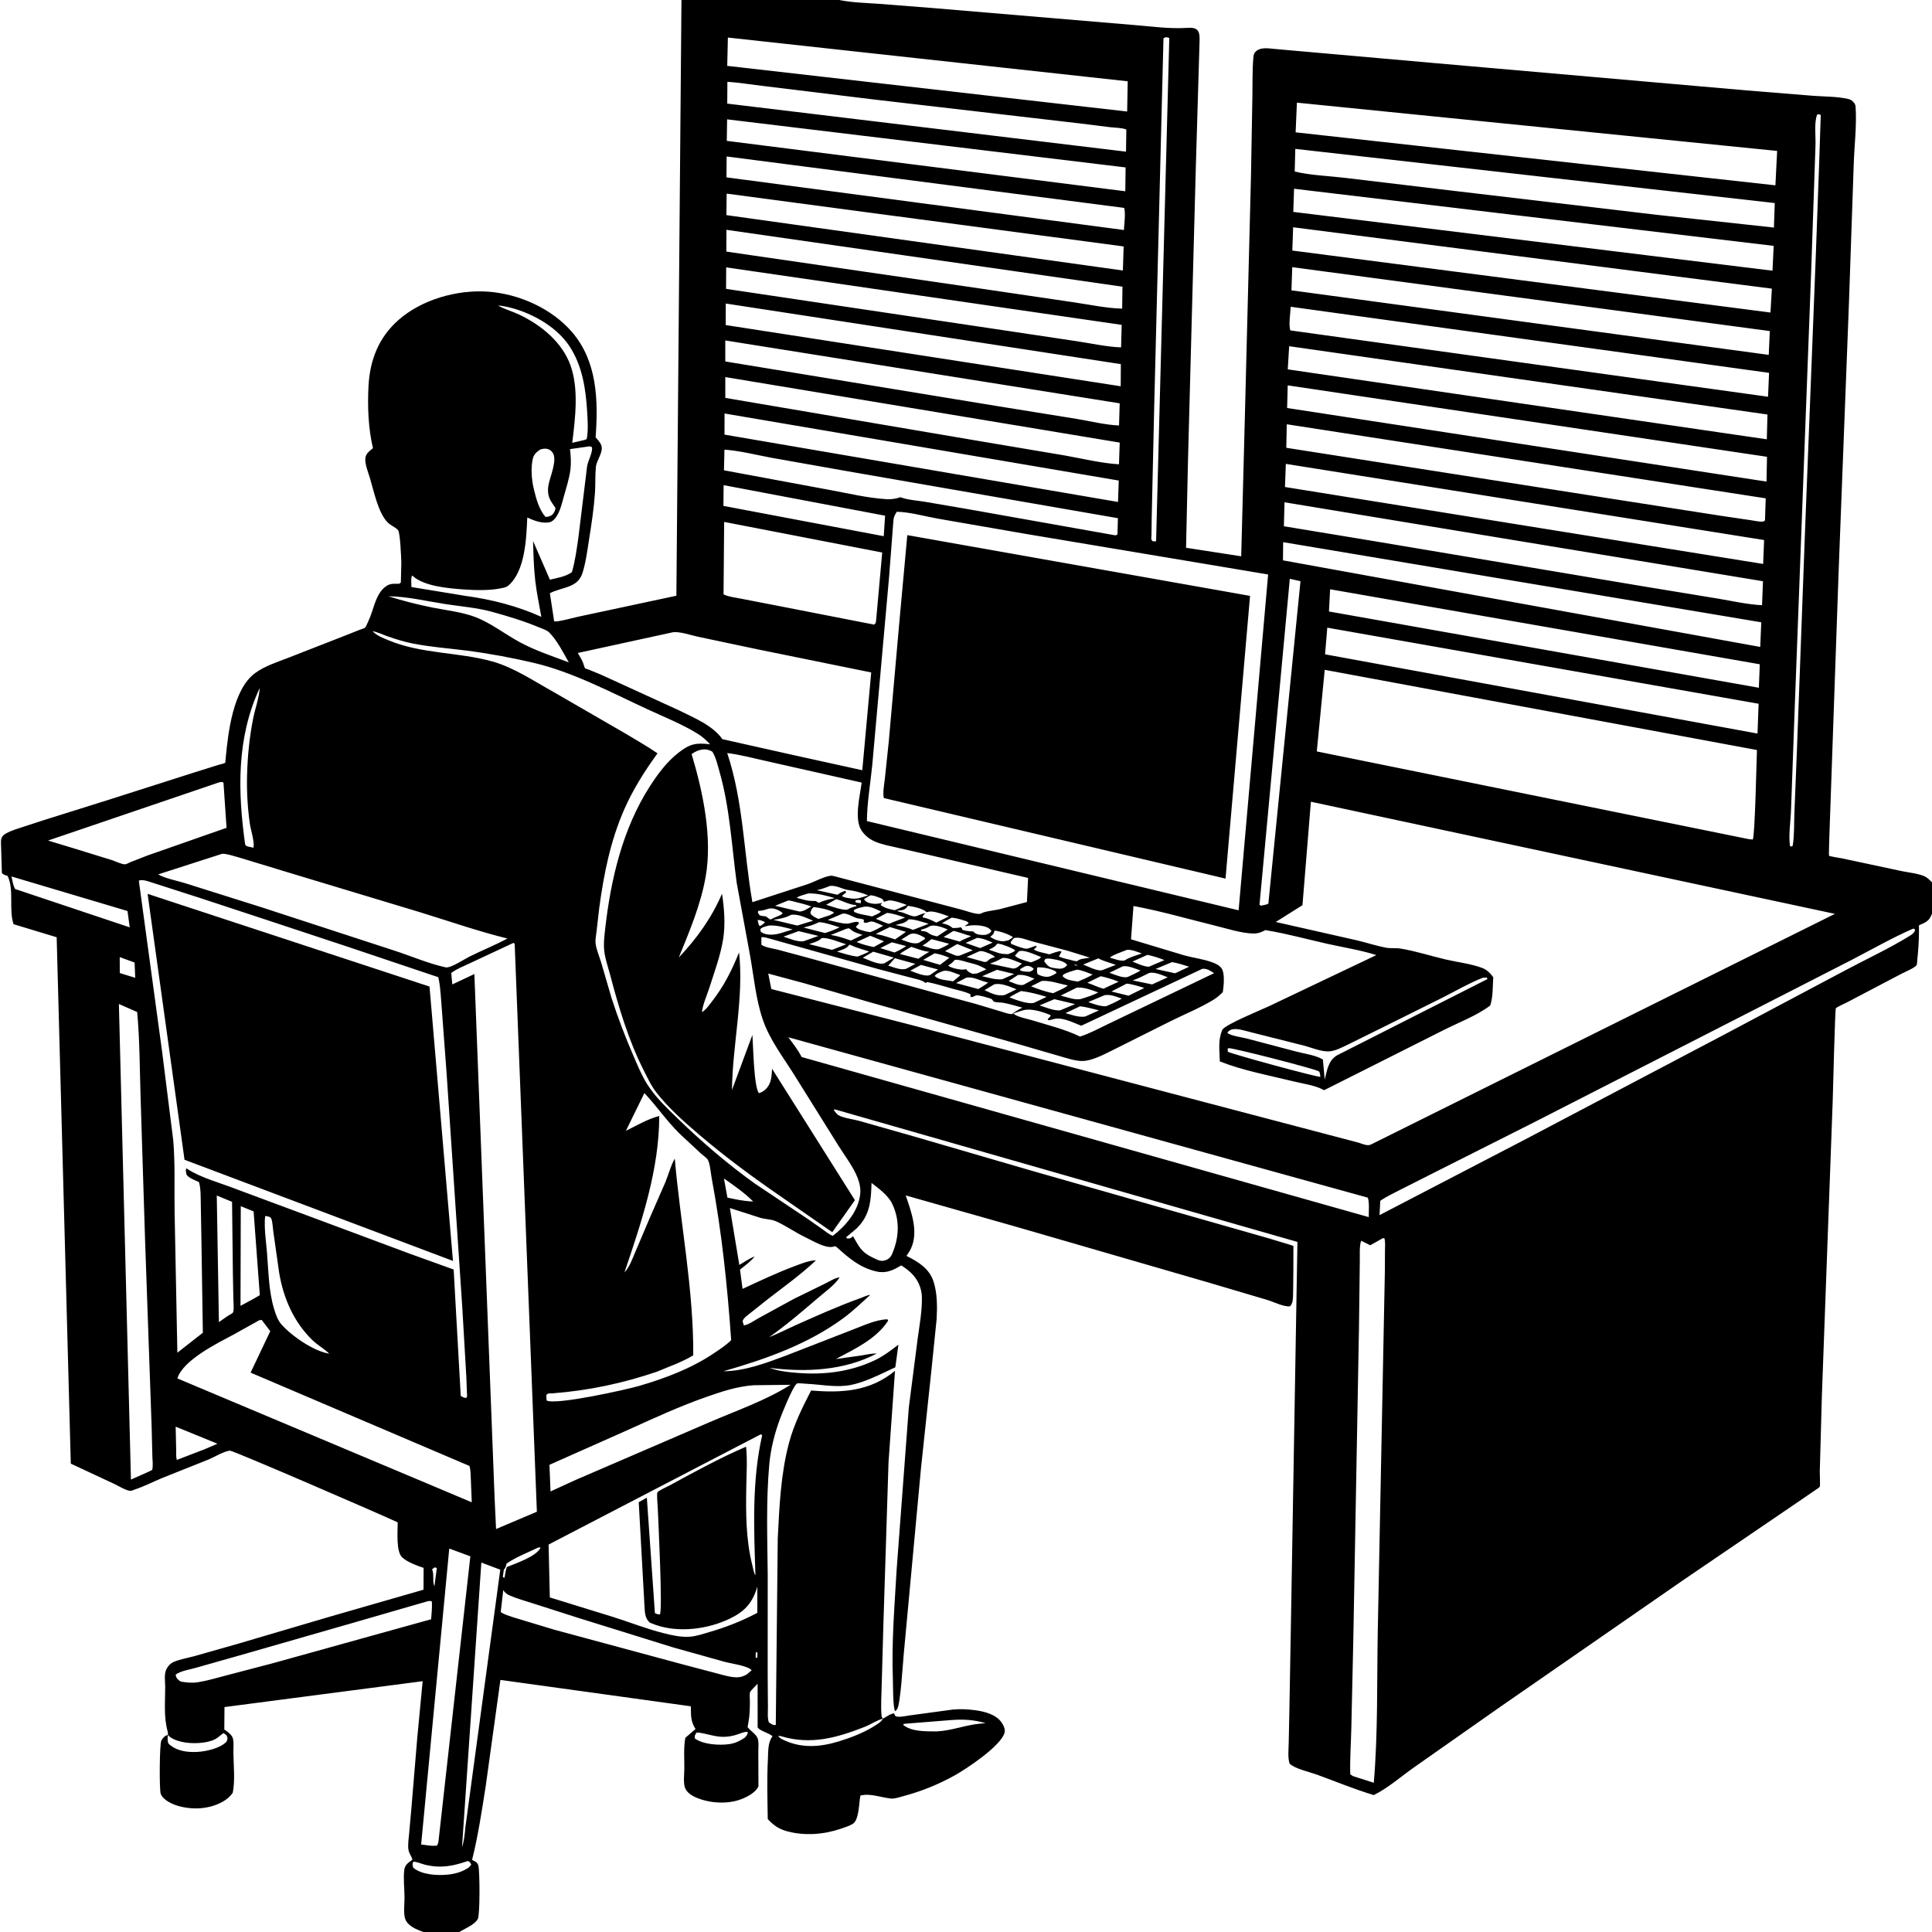
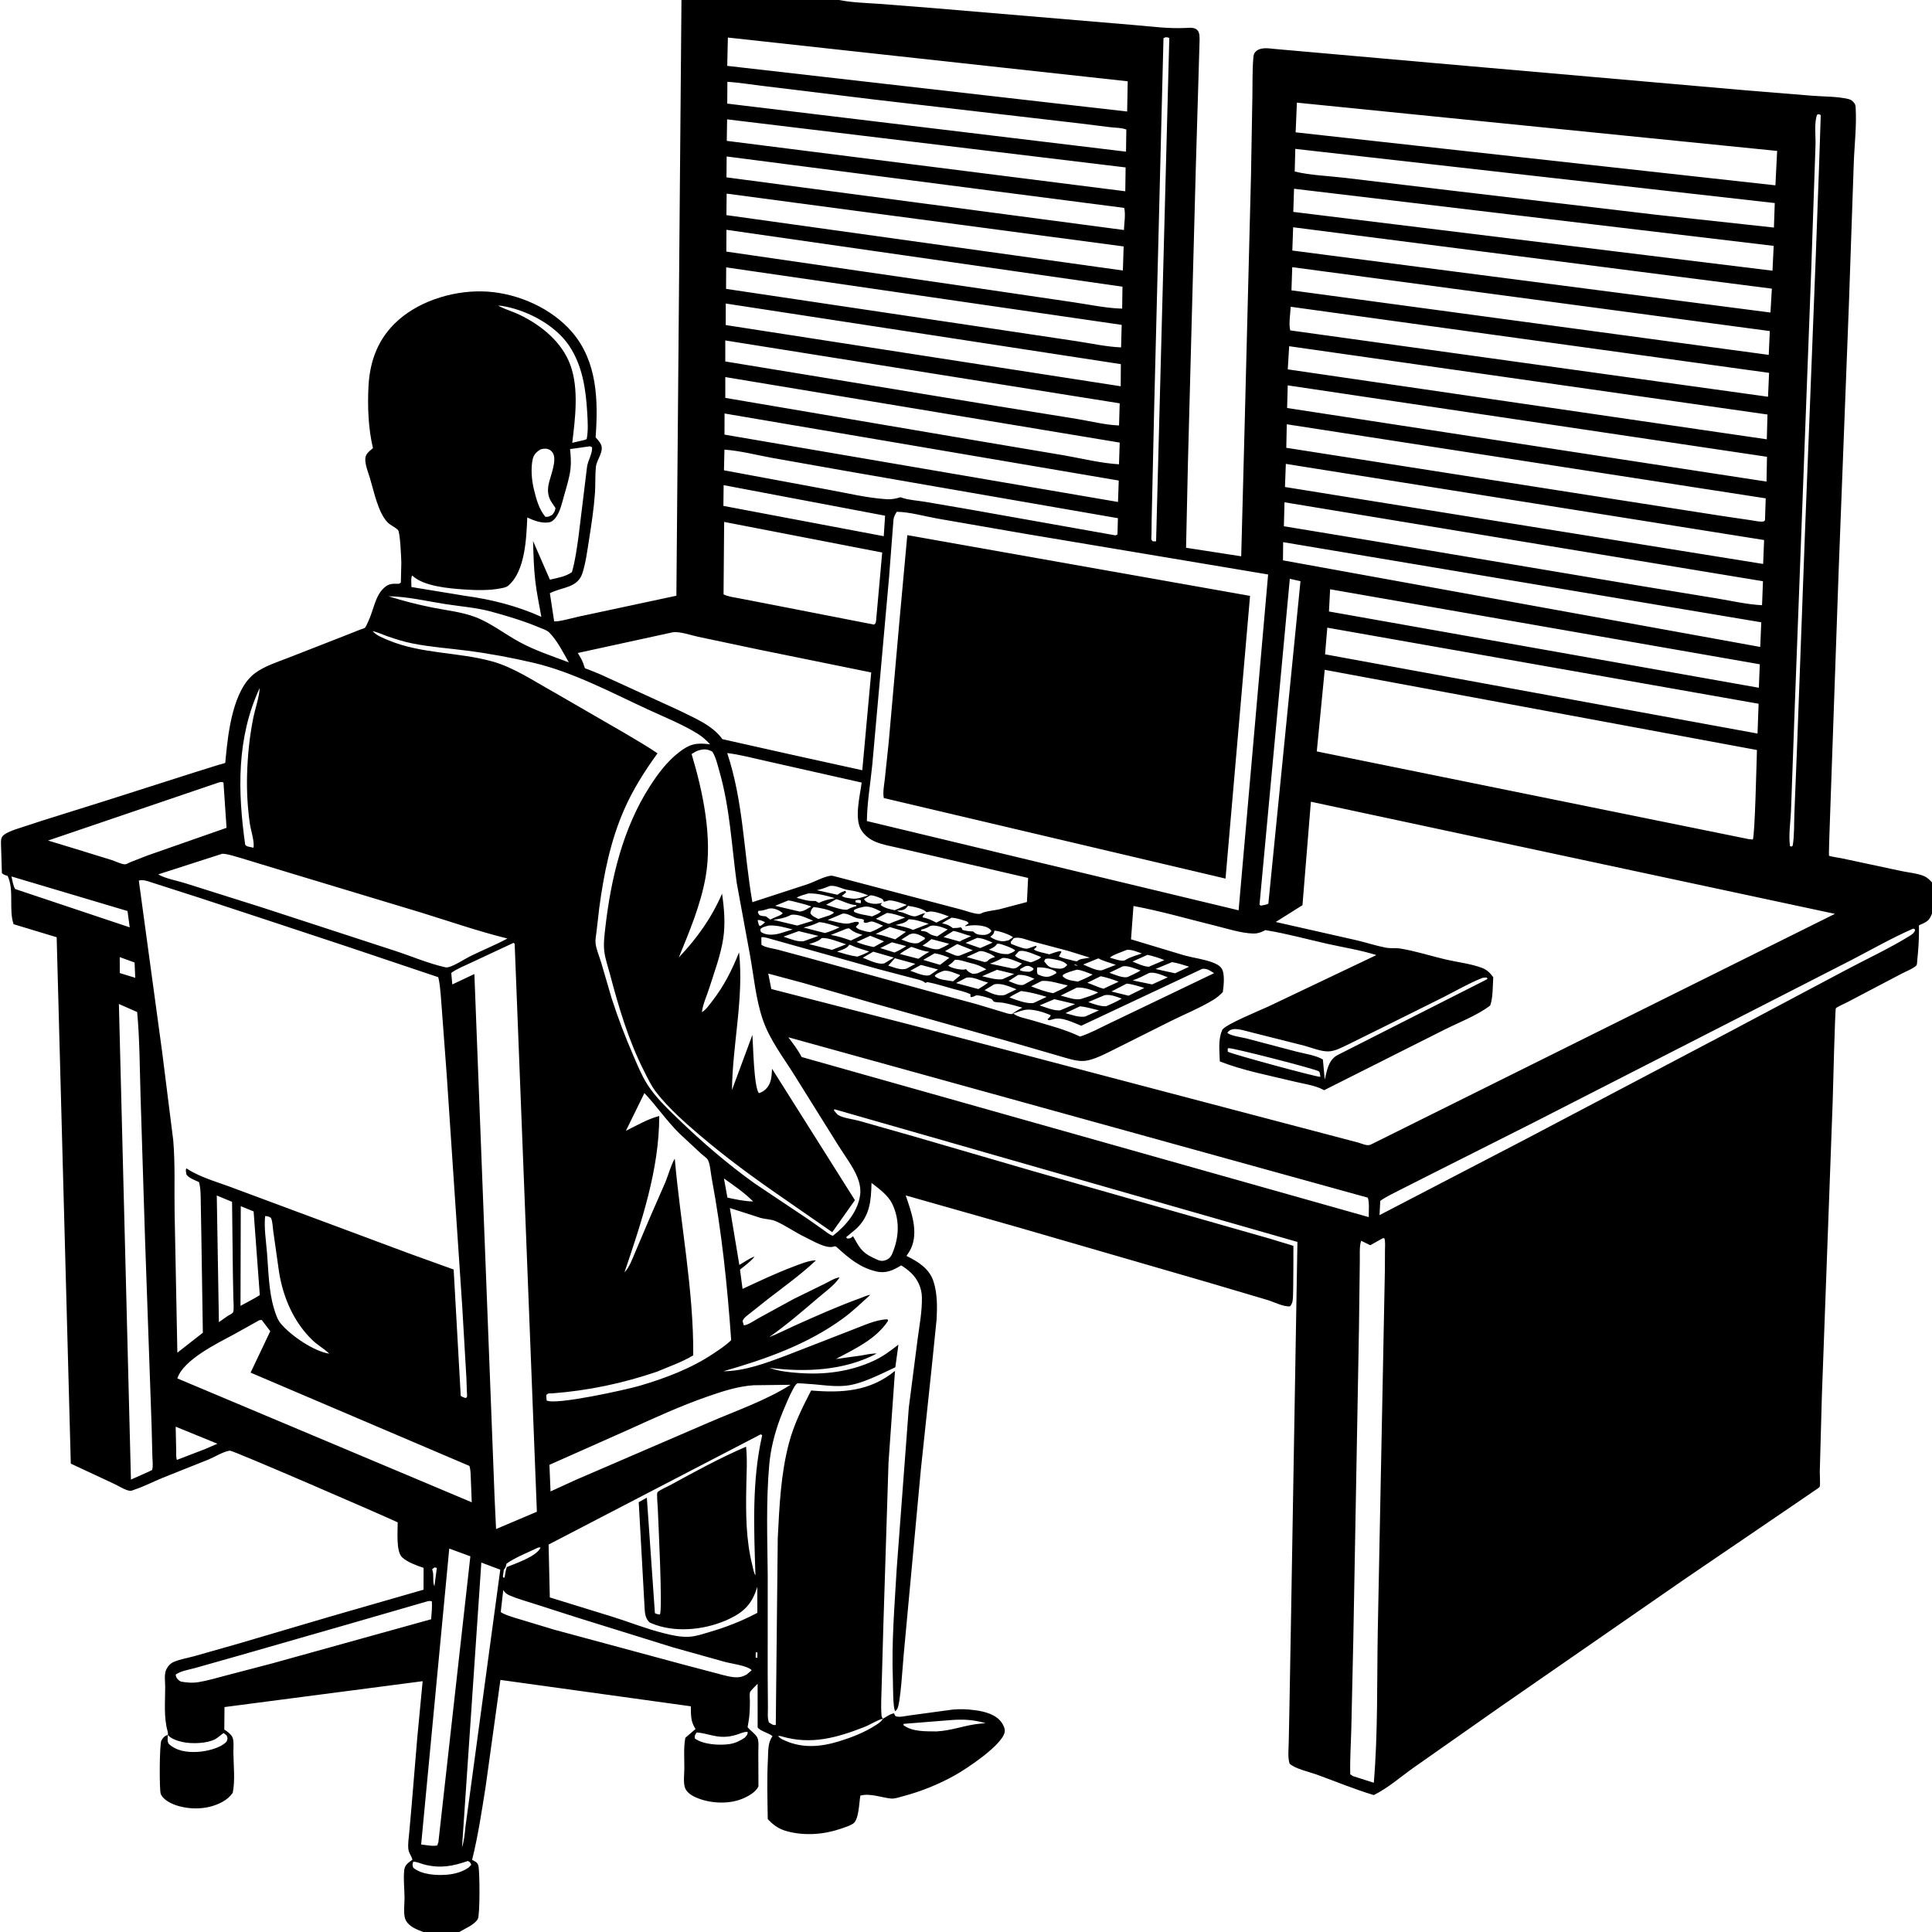
<svg xmlns="http://www.w3.org/2000/svg" version="1.1" style="display: block;" viewBox="0 0 2048 2048" width="1024" height="1024">
-   <path transform="translate(0,0)" fill="rgb(255,255,255)" d="M 0 0 L 0 2048 L 2048 2048 L 2048 0 L 0 0 z" />
  <path transform="translate(0,0)" fill="rgb(0,0,0)" d="M 177.93 1839.01 C 178.103 1837.72 178.101 1836.73 177.74 1835.47 C 173.39 1820.33 175.17 1803.69 175.106 1788 C 175.083 1782.39 173.811 1774.67 176.335 1769.57 C 178.072 1766.06 180.836 1763.07 184.5 1761.56 C 191.13 1758.83 198.916 1757.53 205.841 1755.64 L 253.175 1742.19 L 350.543 1713.48 L 448.958 1685.14 L 449.046 1662.01 C 441.841 1659.61 431.993 1656.06 426.344 1650.89 C 419.578 1644.69 421.668 1622.72 421.569 1613.76 C 405.603 1606.18 246.9 1537.45 243.726 1537.74 C 237.5 1538.31 227.211 1544.58 221.014 1547.16 L 172.441 1566.53 C 162.556 1570.58 152.734 1575.73 142.6 1579.05 C 141.464 1579.42 139.36 1580.41 138.251 1580.36 C 133.556 1580.18 125.745 1575.16 121.232 1573.07 L 75.05 1551.5 L 60.068 993.517 L 14.388 979.689 C 9.085 964.173 15.251 943.501 8.069 928.5 C 5.574 927.742 3.911 927.378 2.004 925.5 L 1.153 897.621 C 1.134 893.373 0.148 888.288 3.832 885.258 C 7.556 882.195 13.353 880.278 17.871 878.696 L 45.285 869.745 L 114.5 848.03 L 204.84 819.186 L 231.67 810.784 C 233.168 810.313 237.739 809.394 238.809 808.542 C 238.81 808.541 239.265 803.527 239.301 803.146 C 241.832 776.487 246.98 730.859 270.371 713.54 C 280.409 706.108 293.76 701.845 305.321 697.393 L 363.744 674.559 L 381.331 667.603 C 382.252 667.24 386.372 666.029 386.939 665.396 C 388.205 663.981 389.506 660.459 390.378 658.67 C 395.79 647.578 397.539 632.081 406.708 623.5 C 411.536 618.981 415.21 618.595 421.5 618.836 C 423.532 618.915 423.361 618.641 424.92 617.5 L 425.423 596.556 C 425.3 591.283 424.214 564.523 421.946 561.945 C 419.336 558.979 414.078 556.948 411.02 553.882 C 400.801 543.633 396.339 520.592 392.097 506.635 C 390.269 500.617 386.888 492.487 387.242 486.157 C 387.509 481.372 390.91 478.727 394.325 475.915 L 395.368 475.068 C 390.378 454.31 389.478 430.374 390.63 409.13 C 392.121 381.657 401.373 357.801 422.284 339.32 C 446.919 317.547 484.367 306.938 516.859 309.138 C 549.861 311.373 584.857 326.892 606.531 352.181 C 633.266 383.377 634.19 424.757 631.387 463.569 C 633.343 465.817 635.487 468.14 636.866 470.8 C 640.792 478.373 632.448 487.157 631.657 494.994 C 630.745 504.017 631.322 513.297 630.699 522.373 C 629.549 539.118 626.978 555.858 624.349 572.422 C 622.52 583.944 621.019 596.099 617.502 607.248 C 612.327 623.649 596.106 621.962 582.883 628.834 L 587.418 658.538 C 590.179 659.781 608.991 654.555 613.504 653.618 L 716.994 631.495 L 722.381 0 L 889.674 0 L 890.609 0.192 C 903.919 2.78 918.327 3.115 931.86 4.062 L 989.004 8.551 L 1203.47 26.64 C 1221.4 28.159 1239 30.557 1257 29.63 C 1259.98 29.476 1263.07 29.134 1265.97 29.992 C 1267.79 30.528 1268.93 31.403 1270.04 33 C 1271.79 35.539 1271.63 40.547 1271.59 43.5 L 1267.64 176.632 L 1263.28 339.355 L 1259.24 491.533 L 1257.27 580.649 L 1315.73 589.698 L 1319.38 450.758 L 1326.09 186.647 L 1327.58 102.313 C 1327.82 88.853 1327.45 74.9 1328.58 61.5 C 1328.84 58.369 1329.12 56.42 1331.55 54.243 C 1336.38 49.937 1344.59 51.234 1350.4 51.815 L 1522.5 67.03 L 1851.87 95.87 L 1921.78 101.535 C 1933.86 102.462 1947.53 102.173 1959.3 104.949 C 1961.96 105.578 1963.7 106.835 1965.37 109.003 C 1966.53 110.505 1966.9 111.582 1967.02 113.5 C 1968.31 133.155 1965.67 154.234 1965.03 174 L 1959.91 322.643 L 1949.07 604.5 L 1939.19 886.807 C 1939.12 888.453 1938.56 906.815 1938.8 907.056 C 1939.63 907.873 1950.44 909.455 1952.29 909.841 L 2015.57 923.34 C 2023.1 924.964 2033.19 925.815 2040.07 928.902 C 2043.15 930.282 2045.68 932.988 2048 935.366 L 2048 968.379 C 2045.72 974.356 2044.09 976.192 2038.48 978.972 C 2037.67 979.373 2034.6 980.507 2034.13 981.016 C 2034.06 981.102 2034.19 987.644 2034.19 988.217 C 2034.15 997.8 2033.43 1007.54 2032.45 1017.07 C 2032.34 1018.17 2032.21 1022.4 2031.67 1023.12 C 2029.45 1026.14 2019.76 1030.07 2016.04 1032.02 L 1958.18 1062.4 C 1956.29 1063.4 1946.88 1067.57 1946.07 1068.85 C 1945.16 1070.31 1943.07 1157.17 1942.73 1167.48 L 1931.28 1479.05 L 1929.04 1560.03 C 1928.99 1562.46 1929.68 1574.97 1928.98 1576.05 C 1928.27 1577.13 1924.96 1579.08 1923.82 1579.91 L 1903.71 1593.68 L 1784.7 1674.7 L 1591 1808.86 L 1498.89 1873.5 C 1485.12 1883.19 1471.33 1895.46 1456.26 1902.85 C 1435.83 1896.74 1415.88 1888.42 1395.83 1881.14 C 1388.01 1878.3 1372.77 1875.02 1367 1869.5 C 1364.95 1862.87 1365.95 1854.9 1366.08 1847.97 L 1366.81 1812.31 L 1368.62 1710.3 L 1375.33 1316.48 L 884.5 1175.85 L 884.001 1177 C 885.212 1178.34 887.063 1181.07 888.5 1181.97 C 893.685 1185.2 904.508 1186.44 910.553 1188.1 L 968.049 1204.44 L 1094 1241.13 L 1345.44 1312.84 L 1367.87 1319.65 C 1368.21 1319.76 1371.06 1320.69 1371.07 1320.7 C 1371.22 1320.88 1370.92 1368.21 1370.68 1373.07 C 1370.47 1377.4 1370.54 1381.33 1367.5 1384.75 C 1360.66 1385.5 1350.28 1380.05 1343.51 1378.02 L 1279.35 1359.03 L 1079 1300.95 L 960.098 1267.2 C 965.993 1284.56 973.923 1305.59 965.647 1323.51 C 964.378 1326.26 962.585 1328.82 960.893 1331.32 C 973.016 1337.31 985.039 1344.58 989.496 1358.22 C 993.645 1370.93 993.586 1385.27 992.845 1398.5 L 987.52 1450.76 L 976.226 1557 L 957.874 1754.89 C 957.027 1763.53 954.559 1806.17 951.124 1811.5 C 950.226 1812.89 950.074 1812.93 949 1813.95 C 946.45 1811.58 946.684 1785.74 946.485 1780.5 C 944.993 1741.25 948.272 1702.13 950.537 1662.98 L 963.369 1492.12 L 972.732 1419.34 C 974.689 1404.73 977.517 1389.96 977.253 1375.17 C 977.079 1365.39 972.823 1356 965.729 1349.28 C 962.632 1346.35 958.944 1343.59 955.312 1341.36 C 946.663 1346.61 939.158 1350.19 928.827 1347.77 C 911.844 1343.79 900.377 1334.13 887.723 1322.72 C 886.596 1321.71 885.661 1320.73 884.181 1321.29 C 876.051 1324.36 861.416 1315.19 853.63 1311.5 C 842.904 1306.43 832.811 1299.05 822.13 1294.43 C 817.456 1292.41 811.375 1292.47 806.373 1291.08 L 773.687 1280.55 L 783.725 1340.85 C 788.396 1338.29 794.935 1333.46 799.887 1332.06 L 799.358 1332.71 C 795.147 1337.65 789.53 1341.79 784.432 1345.8 L 787.13 1366.28 C 805.11 1357.94 822.982 1349.44 841.559 1342.46 C 848.229 1339.96 857.852 1335.94 864.924 1336.05 L 863.81 1337.1 C 848.694 1351.22 831.15 1363.87 814.764 1376.51 L 794.832 1392.32 C 791.813 1394.83 788.439 1396.74 787.153 1400.5 L 788.5 1404.92 C 793.053 1404.59 799.942 1399.61 804.034 1397.36 L 841.514 1376.88 L 874 1360.96 C 878.788 1358.69 884.856 1354.62 889.986 1354.06 L 889.124 1355.38 C 884.18 1362.62 874.156 1369.84 867.436 1375.58 C 850.29 1390.23 833.82 1404.43 815.349 1417.45 C 824.633 1413.82 833.464 1409.21 842.562 1405.14 C 865.388 1394.94 888.474 1384.55 912 1376.11 C 914.179 1375.33 920.346 1372.43 922.392 1372.77 C 912.957 1381.29 903.926 1390.04 893.649 1397.57 C 855.898 1425.2 811.352 1440.84 766.828 1453.59 C 789.177 1453.49 812.131 1444.88 832.799 1437.13 L 903.849 1409.5 C 915.581 1405.12 928.054 1398.94 940.677 1398.5 L 941.5 1399.96 C 928.628 1419.68 905.894 1430.02 885.988 1440.63 L 912.5 1436.95 C 917.845 1436.11 923.95 1434.55 929.347 1434.81 C 894.906 1453.03 853.826 1454.8 815.715 1449.97 C 825.77 1453.67 836.305 1454.67 846.911 1455.45 C 874.253 1457.45 900.967 1454.07 926.004 1442.56 C 935.882 1438.02 943.831 1432.02 952.368 1425.37 L 949.088 1449.37 C 933.953 1456.36 913.657 1467.12 896.946 1468.87 C 883.095 1470.33 869.367 1467.63 855.589 1466.91 C 854.136 1466.84 845.78 1466 844.877 1466.56 C 840.605 1469.19 829.165 1497.76 826.867 1503.96 C 821.121 1519.45 816.96 1535.83 815.47 1552.31 C 811.935 1591.43 813.46 1630.84 813.819 1670.05 L 813.78 1775.13 L 814.031 1809.84 C 814.077 1814.65 813.296 1821.51 815.115 1825.87 C 817.671 1827.32 819.416 1829.18 822.361 1828.5 L 824.455 1630.52 C 826.2 1596.54 827.598 1562.46 836.433 1529.35 C 841.673 1509.72 850.551 1491.94 859.818 1473.99 C 892.646 1476.72 922.132 1475.01 948.738 1453.18 L 941.866 1550.23 L 936.443 1721.7 L 934.638 1786 C 934.444 1796.5 933.601 1807.54 934.402 1817.99 C 934.534 1819.71 934.888 1820.56 935.943 1821.89 C 929.934 1823.27 922.585 1828.21 916.547 1830.58 C 887.22 1842.1 859.652 1849.86 828.546 1840.62 C 826.746 1840.09 826.728 1840.06 824.752 1840.5 L 828 1843.12 L 828.617 1843.46 C 848.613 1853.65 868.84 1852.23 889.781 1845.76 C 902.611 1841.8 916.284 1836.47 927.633 1829.18 C 930.708 1827.21 934.193 1825.18 935.943 1821.89 C 939.277 1820.07 944.053 1816.54 947.758 1816.21 C 948.343 1817.47 948.519 1818.96 949.953 1819.43 C 953.594 1820.61 960.355 1818.93 964.178 1818.43 L 1010.08 1812.2 C 1017.64 1811.52 1024.99 1811.75 1032.5 1812.76 L 1034.39 1813 C 1043.94 1814.3 1055.7 1817.46 1061.59 1825.69 C 1063.63 1828.54 1065.74 1832.74 1064.95 1836.34 C 1061.9 1850.26 1024.53 1875.04 1012 1882 C 994.787 1891.57 976.799 1898.86 957.769 1903.93 C 953.927 1904.95 948.415 1906.95 944.454 1906.53 C 934.192 1905.45 922.369 1900.68 912.043 1903.39 C 910.55 1910.88 910.664 1929.06 904.208 1933.19 C 900.468 1935.58 895.516 1937.09 891.317 1938.53 C 873.23 1944.7 853.065 1946.24 834.472 1941.26 C 825.703 1938.91 819.913 1934.87 813.859 1928.3 C 813.517 1907.12 812.894 1885.88 814.016 1864.71 C 814.448 1856.55 813.73 1847.2 818.954 1840.5 C 814.959 1836.86 805.913 1835.18 803.129 1831.1 L 803.105 1784.86 C 801.531 1786.63 795.479 1792.17 794.988 1794 C 794.374 1796.3 794.946 1800.85 794.921 1803.36 C 794.845 1810.87 794.808 1817.9 793.434 1825.3 L 792.486 1830.83 C 795.329 1834.66 801.493 1838.41 803.048 1842.5 C 804.598 1846.58 803.815 1853.1 803.845 1857.51 L 803.988 1893.59 C 801.154 1899.98 792.56 1904.53 786.264 1907.02 C 771.409 1912.89 751.732 1911.66 737.222 1905.14 C 732.648 1903.08 727.41 1899.58 725.922 1894.5 C 724.302 1888.98 725.352 1880.89 725.417 1875.07 C 725.539 1864.18 724.485 1852.88 726.474 1842.14 L 737.313 1832.81 L 736.619 1831.7 C 731.904 1823.99 732.555 1817.58 732.31 1808.75 L 530.469 1780.78 L 514.846 1893.57 C 510.657 1919.9 506.888 1945.63 500.441 1971.56 C 503.692 1973.38 505.834 1973.74 507.051 1977.5 C 508.634 1982.39 508.912 2029.92 506.5 2034.21 C 503.044 2040.35 492.767 2044.42 486.837 2048 L 448.788 2048 C 442.961 2045.87 436.553 2043.42 432.301 2038.71 C 430.74 2036.98 429.676 2035.01 429.119 2032.75 C 427.677 2026.87 428.85 2017.78 428.817 2011.61 C 428.765 2002.06 427.447 1991.76 428.523 1982.31 C 429.178 1976.56 433.028 1974.53 437.245 1971.3 L 436.133 1968.4 C 434.72 1965.42 433.215 1963.47 432.853 1960.02 C 432.282 1954.58 433.272 1948.37 433.771 1942.95 L 436.208 1915.5 L 442.346 1841.77 L 448.026 1782.13 L 237.972 1809.56 L 237.764 1833.4 C 240.969 1835.43 244.31 1837.82 246.223 1841.19 C 248.218 1844.7 247.368 1853.35 247.399 1857.33 C 247.502 1870.74 249.433 1887.49 246.694 1900.5 C 243.663 1904.68 240.502 1907.4 235.993 1909.93 C 222.072 1917.73 204.706 1918.73 189.484 1914.53 C 182.957 1912.73 172.931 1908.37 170.349 1901.43 C 168.827 1897.34 169.01 1848.44 171.075 1845 C 173.03 1841.75 174.407 1840.19 177.93 1839.01 C 177.781 1842.23 177.167 1845.59 178.794 1848.5 C 187.074 1856.19 198.184 1857.64 209 1857.1 C 218.649 1856.61 233.464 1853.31 240.216 1846.18 C 241.369 1842.73 241.577 1842.81 240.155 1839.5 L 237 1837.11 C 233.88 1839.17 231.107 1842.04 227.825 1843.74 C 218.986 1848.32 202.98 1848.72 193.32 1846.56 C 188.192 1845.41 181.193 1843.26 177.93 1839.01 z M 528.022 324.015 L 529.494 324.78 C 536.243 328.203 543.779 330.323 550.679 333.634 C 573.776 344.716 596.007 362.692 604.805 387.5 C 613.724 412.652 609.74 443.414 606.607 469.411 L 619.215 466.469 L 621.913 465.5 C 623.693 456.465 622.997 446.349 622.462 437.156 C 621.027 412.496 617.398 387.606 603.401 366.611 C 589.122 345.193 560.847 330.013 536 324.98 C 533.349 324.443 530.736 323.962 528.022 324.015 L 527.005 323.249 L 528.022 324.015 z M 395.038 669.082 L 395.961 670.072 C 399.637 673.802 406.579 676.556 411.389 678.564 C 447.059 693.459 485.643 691.019 522.102 701.225 C 544.683 707.547 566.117 722.086 586.551 733.384 L 662.717 777.435 C 674.136 784.368 686.025 790.967 696.998 798.572 C 683.229 817.514 670.826 837.116 661.441 858.656 C 646.993 891.815 640.037 926.72 635.238 962.359 L 632.284 987.921 C 631.91 991.586 630.942 995.832 631.288 999.5 C 631.907 1006.06 635.269 1013.62 637.188 1020.03 L 648.359 1058.21 C 655.002 1078.82 662.767 1099.17 671.39 1119.03 C 675.814 1129.22 680.097 1139.85 686.034 1149.27 C 694.746 1163.1 707.42 1175.04 719.111 1186.36 C 744.131 1210.59 771.532 1234.11 799.847 1254.41 L 856.088 1292.02 L 872.519 1303.53 C 875.75 1305.85 879.09 1308.81 882.887 1310 C 896.645 1299.33 909.492 1284.33 911.805 1266.41 C 912.562 1260.55 911.268 1254.05 909.117 1248.55 C 904.567 1236.93 895.344 1224.99 888.703 1214.32 L 841.693 1139.03 C 829.854 1120.15 815.834 1102.04 808.572 1080.78 C 801.133 1059.01 799.11 1034.98 795.004 1012.35 L 780.906 935.656 C 775.53 896.034 773.7 856.319 762.611 817.672 C 760.644 810.817 758.928 802.916 755.153 796.828 C 750.126 793.96 746.029 793.74 740.412 795.5 C 737.859 796.3 735.363 797.864 733.135 799.31 C 745.11 839.356 755.371 887.46 748.039 929.318 C 742.85 958.943 730.867 987.303 719.538 1014.99 C 738.728 994.783 754.279 973.078 765.385 947.37 C 767.682 962.66 769.009 979.144 766.709 994.498 C 764.037 1012.32 757.369 1029.96 751.943 1047.11 C 749.449 1055 744.883 1064.91 744.075 1072.93 L 743.25 1073.99 L 744.075 1072.93 C 748.221 1070.59 751.836 1065.25 754.739 1061.53 C 767.521 1045.16 775.747 1028.67 783.446 1009.54 C 788.658 1057.96 776.497 1106.88 775.912 1155.48 L 797.577 1097.03 C 798.411 1108 799.091 1152.47 804.5 1158.8 C 807.265 1157.88 809.304 1156.84 811.45 1154.81 C 817.849 1148.78 817.898 1141.09 818.424 1132.95 L 906.246 1272.24 L 882.239 1306.17 L 825.892 1267.09 C 796.563 1246.83 768.151 1225.85 741.015 1202.71 C 725.347 1189.35 708.931 1174.72 696.135 1158.53 C 690.422 1151.3 686.506 1142.79 682.359 1134.6 C 666.069 1102.42 655.859 1067.73 646.674 1033.01 C 644.566 1025.04 641.579 1016.66 640.579 1008.49 C 639.593 1000.43 640.721 991.572 641.634 983.559 C 647.575 931.404 660.274 877.994 688.913 833.472 C 697.412 820.259 706.956 807.471 719.412 797.747 C 731.298 788.467 737.953 787.139 752.736 789.021 C 748.683 784.623 744.622 780.943 739.528 777.786 C 723.022 767.556 703.839 759.954 686.177 751.771 C 647.918 734.047 606.918 712.268 565.8 702.656 C 542.284 697.159 518.758 692.763 494.806 689.683 C 475.544 687.206 456.272 685.885 437.188 682.069 C 428.104 680.253 419.22 677.478 410.488 674.409 C 405.303 672.586 400.461 670.139 395.038 669.082 L 394.107 668.25 L 395.038 669.082 z M 937.048 955.947 C 935.682 952.635 935.123 952.761 931.787 951.424 C 929.798 950.627 924.077 948.422 922.173 949.309 L 915.888 953 C 916.938 954.952 918.371 956.155 920.5 956.882 C 924.063 958.097 928.303 958.558 931.924 957.719 L 934.971 957.103 L 933.429 959.268 C 937.751 962.683 943.156 963.768 948.452 964.853 L 961.284 959.312 C 957.59 957.84 945.627 953.665 941.843 954.577 L 937.048 955.947 z M 982.128 966.979 C 978.727 963.008 967.847 960.967 962.5 960.212 L 961.25 961.769 C 959.004 964.427 956.375 965.076 953.003 965.224 L 951.005 965.278 C 952.498 966.6 953.558 966.555 955.5 966.992 C 959.473 967.884 966.224 971.68 969.865 971.358 C 973.505 971.035 976.875 968.155 980.855 968.069 C 979.384 969.695 978.193 970.254 978.028 972.5 C 983.474 973.374 987.662 975.52 992.487 978.009 L 1005.88 971.444 C 1000.16 969.41 994.144 966.945 988.069 966.301 C 985.893 966.071 984.21 966.408 982.128 966.979 z M 348.97 1434.94 L 350.995 1435.94 L 348.97 1434.94 L 347.967 1433.99 C 342.794 1429.18 336.493 1425.72 331.321 1420.75 C 311.351 1401.53 300.251 1375.66 295.838 1348.67 L 289.627 1304.85 C 289.117 1301.33 288.932 1294.55 287.399 1291.5 C 286.508 1289.73 282.868 1289.03 281.039 1289.09 C 279.789 1301.4 281.966 1315.12 282.997 1327.5 C 284.633 1347.15 284.767 1368.5 290.52 1387.39 C 292.217 1392.96 294.106 1398.97 297.956 1403.46 C 308.747 1416.02 332.462 1432.35 348.97 1434.94 z M 1235.51 39.5 L 1233.34 40.5 L 1223.59 427.603 L 1220.84 549.417 L 1220.63 566.797 C 1220.62 567.848 1220.23 571.094 1220.58 572 C 1220.86 572.719 1221.53 573.221 1222 573.832 L 1225.5 573.811 L 1239.5 40.247 C 1237.87 39.611 1237.33 39.467 1235.51 39.5 z M 771.586 39.802 L 770.898 69.822 L 1194.83 118.213 L 1195.42 86.172 L 771.586 39.802 z M 771.061 86.74 L 770.912 109.836 L 1193.62 160.764 L 1193.97 137.339 C 1189.2 135.327 1182.28 135.483 1177 134.853 L 1145 130.87 L 927.147 105.56 L 810.402 91.309 C 797.375 89.857 784.134 87.52 771.061 86.74 z M 1374.77 108.808 L 1373.42 140.277 L 1882.01 196.455 L 1883.84 159.984 L 1374.77 108.808 z M 1926.26 121.5 C 1922.86 129.924 1924.86 144.715 1924.5 154.037 L 1919.92 287.602 L 1902.62 746.557 L 1898.57 858.513 C 1898.19 870.378 1895.72 885.448 1897.5 896.936 L 1898.95 897.441 L 1900.34 896.5 C 1902.19 885.363 1901.67 873.295 1902.14 862 L 1904.92 792.37 L 1913.4 562.924 L 1924.83 270.737 L 1928.32 174.964 L 1930.07 122 C 1928.04 120.74 1928.41 121.081 1926.26 121.5 z M 770.766 126.517 L 770.414 149.324 L 1192.85 202.745 L 1193.19 177.476 L 770.766 126.517 z M 1373.07 157.821 L 1372.44 181.827 C 1389.03 185.851 1408.06 186.448 1425.17 188.471 L 1535.5 201.64 L 1756 227.685 L 1880.43 241.215 L 1881.32 215.254 L 1373.07 157.821 z M 770.288 165.866 L 770.087 188.004 L 1191.4 243.825 C 1191.64 237.104 1193.41 226.694 1191.66 220.382 L 770.288 165.866 z M 1371.73 200.087 L 1370.96 224.624 L 1878.92 286.955 L 1880.18 260.636 L 1371.73 200.087 z M 770.285 205.264 L 770.025 228.04 L 1190.3 286.75 L 1191.11 261.248 L 770.285 205.264 z M 1370.78 240.913 L 1369.91 265.59 L 1876.77 331.3 L 1878.25 305.99 L 1370.78 240.913 z M 770.053 243.607 L 769.938 266.699 L 1040.58 306.056 L 1137.9 320.397 C 1154.58 322.832 1172.75 326.752 1189.53 327.161 L 1189.87 303.91 L 770.053 243.607 z M 1369.82 283.206 L 1369 307.777 L 1874.93 376.182 L 1876.08 350.943 L 1369.82 283.206 z M 769.788 283.435 L 769.657 306.222 L 1051.32 348.214 L 1140.94 361.64 C 1156.33 363.932 1172.92 367.637 1188.39 368.252 L 1189.03 344.376 L 769.788 283.435 z M 769.341 321.749 L 769.31 344.572 L 1188 409.453 L 1188.15 386.003 L 769.341 321.749 z M 1368.18 325.184 C 1367.88 332.395 1365.9 343.483 1367.74 350.238 L 1874.18 420.574 L 1875.3 395.248 L 1368.18 325.184 z M 768.832 360.884 L 768.832 383.161 L 1056.65 430.393 L 1140.92 443.981 C 1155.54 446.384 1171.5 450.446 1186.23 451.023 L 1186.92 427.546 L 768.832 360.884 z M 1366.57 367.002 L 1365.08 391.543 L 1872.89 465.687 L 1873.6 439.406 L 1366.57 367.002 z M 768.846 399.711 L 768.845 421.778 L 1041.43 468.112 L 1128.56 482.785 C 1147.24 486.107 1167.32 491.068 1186.17 492.172 L 1186.94 469.163 L 768.846 399.711 z M 1365.05 408.497 L 1364.4 432.507 L 1872.58 510.501 L 1873.08 484.215 L 1365.05 408.497 z M 768.058 438.319 L 767.99 460.706 L 1185.14 532.099 L 1185.92 509.401 L 768.058 438.319 z M 1364.03 449.746 L 1363.52 474.671 L 1710.5 529.023 L 1824.64 546.82 L 1856.34 551.497 C 1860.34 552.053 1865.83 553.555 1869.78 552.675 L 1870.96 551.5 L 1871.73 528.259 L 1364.03 449.746 z M 623.692 473.31 L 604.272 476.071 C 604.999 482.97 605.54 490.081 604.759 497 C 603.681 506.561 600.372 516.709 597.782 525.976 C 595.696 533.441 593.666 542.77 588.824 549.001 C 586.836 551.561 584.634 553.415 581.319 553.815 C 573.467 554.762 565.888 551.797 558.94 548.564 C 557.921 570.553 556.882 604.831 539.1 620.576 C 536.618 622.774 533.454 623.13 530.252 623.761 C 518.299 626.116 503.603 625.694 491.437 624.827 C 475.56 623.696 448.932 621.54 437 610.098 C 435.295 611.978 436.141 619.454 436.128 622.272 L 493.246 631.649 C 520.793 635.357 548.444 642.379 573.848 653.884 C 571.591 641.074 568.822 628.223 567.359 615.296 C 565.79 601.439 565.466 587.437 565.059 573.509 L 582.934 614.499 C 590.912 612.558 599.474 611.37 606.25 606.494 C 609.818 594.317 611.391 581.612 613.217 569.079 L 622.314 494.639 C 623.158 488.381 628.513 479.785 627.5 474.081 C 625.646 473.135 625.947 472.999 623.692 473.31 z M 572.769 476.5 C 568.651 479.124 565.776 481.821 564.682 486.762 C 562.587 496.227 563.543 508.68 565.794 518 C 568.291 528.339 571.136 539.602 578.126 547.86 C 581.601 548.11 582.488 547.273 585.5 545.665 C 587.544 543.029 588.384 541.804 588.828 538.5 L 585.301 533.314 C 581.154 527.365 580.179 521.456 581.379 514.361 C 582.885 505.453 591.308 487.443 585.685 479.643 C 584.218 477.608 582.487 476.409 580 475.831 C 577.69 475.295 574.96 475.765 572.769 476.5 z M 767.945 476.638 L 767.434 498.543 L 878.031 519.082 C 898.08 522.729 919.804 527.987 940.059 529.184 C 944.851 529.467 949.971 528.628 954.5 527.064 L 956.139 527.641 C 963.4 530.089 972.402 530.584 980.059 531.846 L 1025.5 539.619 L 1182.5 567.513 L 1184.57 566.5 L 1185.03 549.306 L 984.158 514.452 L 896.553 499.216 L 818 485.293 C 801.789 482.3 784.353 477.785 767.945 476.638 z M 1363.04 491.732 L 1362.12 516.237 L 1869.01 597.818 L 1870.02 572.461 L 1363.04 491.732 z M 767.086 514.275 L 766.833 536.268 L 936.809 568.387 L 938.231 546.659 L 767.086 514.275 z M 1361.65 532.447 L 1360.95 557.846 L 1455.55 573.46 L 1739.66 621.165 L 1821.22 634.57 C 1836.54 637.146 1852.32 640.779 1867.84 641.551 L 1868.82 616.129 L 1361.65 532.447 z M 950.645 542.5 C 948.892 545.213 947.482 547.708 947.113 550.981 L 942.428 612.028 L 933.375 713.222 L 924.656 810.676 C 922.733 830.284 919.136 850.668 918.936 870.355 L 1312.98 964.96 L 1344.26 608.973 L 1297.11 601.073 L 1086.75 565.849 L 993.936 549.743 C 980.267 547.334 964.324 542.716 950.645 542.5 z M 767.628 553.248 L 766.99 630.045 C 771.774 632.527 778.565 633.248 783.86 634.309 L 818.5 641.007 L 926.5 662.101 C 928.651 660.549 928.178 660.273 928.696 657.804 L 935.171 585.687 L 767.628 553.248 z M 1360.2 574.713 L 1360 593.993 L 1865.91 685.78 L 1867.02 659.658 L 1360.2 574.713 z M 1367.26 613.555 L 1335.13 959 L 1336.5 960.038 C 1339.08 959.488 1342.18 959.195 1344.5 957.962 L 1378.56 616.066 L 1367.26 613.555 z M 1409.98 624.66 L 1408.75 648.2 L 1864.44 729.05 L 1865.46 704.163 L 1409.98 624.66 z M 411.665 632.051 C 427.034 636.882 442.912 640.971 458.713 644.099 C 473.504 647.027 489.78 648.747 503.905 654.126 C 520.313 660.375 535.059 672.092 550.521 680.5 C 567.263 689.604 585.199 695.452 602.971 702.132 C 596.993 691.742 590.679 678.976 582.252 670.5 C 579.59 667.823 574.422 666.289 570.983 664.857 C 554.904 658.159 537.523 652.92 520.719 648.345 C 505.146 644.105 488.171 642.837 472.204 640.359 C 452.195 637.255 431.953 632.339 411.665 632.051 z M 1406.98 665.354 L 1404.62 693.599 L 1863.05 777.592 L 1864.2 745.999 L 1406.98 665.354 z M 713.153 670.257 L 612.443 692.197 L 613.262 693.48 C 615.254 696.636 616.938 699.718 618.281 703.21 C 618.642 704.146 619.68 707.891 620.201 708.436 C 620.405 708.649 623.409 709.582 623.913 709.767 L 636.999 715.144 L 719.616 752.925 C 735.637 760.988 755.013 768.525 765.794 783.545 L 839.537 800.074 L 914.052 816.474 L 923.524 712.836 L 803.637 688.436 L 740 674.998 C 732.609 673.436 720.366 669.109 713.153 670.257 z M 1404.26 710.039 L 1395.85 796.529 L 1853.7 889.5 L 1858 889.938 C 1860.32 886.611 1862.02 805.735 1862.43 795.045 L 1404.26 710.039 z M 275.338 729.241 C 250.629 782.151 251.985 839.074 259.915 895.5 C 261.328 896.895 261.579 897.037 263.51 897.5 L 268.676 898.612 C 270.054 892.72 265.804 879.737 264.865 873.281 C 262.439 856.606 261.47 838.843 261.895 822 C 262.41 801.595 264.395 781.684 268.354 761.668 C 270.457 751.042 274.614 739.976 275.338 729.241 z M 770.887 798.287 C 788.111 850.069 788.287 903.2 797.551 956.341 L 855.932 937.327 C 863.437 934.775 872.882 929.376 880.467 928.309 C 882.186 928.067 885.685 929.204 887.5 929.637 L 907.685 934.932 L 1018.06 963.951 C 1023.2 965.192 1033.32 969.155 1038.36 968.768 C 1039.98 968.643 1041.42 967.459 1043 967.021 C 1048.33 965.54 1054.08 965.019 1059.51 963.843 L 1088.58 956.177 L 1089.83 930.647 L 985.571 906.441 L 951.488 898.63 C 943.852 896.881 935.767 895.469 928.5 892.506 C 922.276 889.969 917.008 886.046 913.266 880.4 C 905.167 868.18 911.607 843.792 913.4 829.56 L 813.407 807 C 799.389 803.978 785.112 799.974 770.887 798.287 z M 231.775 829.5 L 50.938 891.011 L 77.88 899.185 L 118.363 911.677 C 121.726 912.774 129.263 916.375 132.665 916.213 C 134.054 916.147 137.034 914.404 138.445 913.824 L 156.186 906.909 L 240.153 877.515 L 236.886 829.5 C 234.426 828.554 234.232 828.949 231.775 829.5 z M 1389.6 849.866 L 1380.67 959.549 L 1352.35 977.335 L 1438.84 996.903 C 1448.82 999.298 1458.89 1002.61 1468.93 1004.55 C 1474.1 1005.55 1479.44 1004.68 1484.64 1005.53 C 1500.52 1008.13 1516.68 1013.37 1532.43 1017.07 C 1544.81 1019.97 1559.52 1021.58 1571.33 1026.13 C 1576.35 1028.06 1579.79 1031.65 1582.91 1035.9 C 1582.3 1045.13 1582.72 1057.26 1579.68 1065.88 C 1565.73 1076.58 1545.57 1084.14 1529.81 1092.18 L 1403.59 1155.68 L 1402.27 1154.95 C 1393.77 1150.45 1381.36 1148.79 1371.9 1146.47 C 1345.96 1140.11 1317.87 1134.96 1293.06 1125.14 C 1292.79 1114.41 1291.13 1103.02 1295.2 1092.91 L 1295.68 1091.66 C 1298.93 1085.95 1336.07 1070.89 1344.61 1066.89 L 1459.01 1012.43 C 1442.03 1007.05 1424.1 1004.33 1406.72 1000.41 C 1385.64 995.656 1364.56 989.825 1343.25 986.289 C 1340.85 985.89 1341.95 985.687 1340.18 986.568 C 1336.26 988.516 1332.93 989.71 1328.5 989.583 C 1315.55 989.211 1301.22 984.473 1288.61 981.373 C 1259.72 974.275 1230.78 965.795 1201.53 960.395 L 1198.92 995.705 L 1255.54 1012.78 C 1265.02 1015.36 1275.74 1016.65 1284.88 1020.05 C 1288.56 1021.42 1292.77 1023.22 1295.02 1026.67 C 1298.62 1032.17 1297.18 1045.17 1296.25 1051.57 C 1293.05 1054.97 1289.93 1057.61 1285.94 1060.02 C 1271.79 1068.6 1255.98 1074.99 1241.14 1082.36 L 1183.71 1111.11 C 1173.78 1115.9 1159.37 1124.2 1148.18 1124.68 C 1140.1 1125.03 1129.9 1121.37 1122.14 1119.19 L 1075.26 1105.61 L 918.635 1061.45 L 852.258 1042.21 L 814.383 1032.04 L 817.63 1048.41 L 966.22 1086.58 L 1439.83 1211.19 C 1443.68 1212.29 1449.46 1215.23 1453.2 1213.26 L 1945.1 968.724 L 1389.6 849.866 z M 235.591 905.018 L 167.708 926.87 C 175.024 931.267 187.705 933.518 196.13 936.18 L 277.609 961.872 L 417.818 1007.62 C 435.602 1013.36 454.326 1021.49 472.5 1025.46 C 477.939 1026.36 492.338 1016.66 497.951 1013.88 C 511.171 1007.33 524.906 1001.87 537.894 994.869 C 506.86 987.222 476.095 976.5 445.529 967.089 L 309.491 926.028 L 253.757 909.082 C 248.327 907.643 241.158 905.036 235.591 905.018 z M 12.171 929.094 C 13.159 933.469 13.805 938.494 16.056 942.398 L 137.494 983.024 L 135.157 965.713 L 12.171 929.094 z M 147.161 933.5 L 171.853 1114.89 L 183.644 1208.73 C 185.8 1234.16 184.649 1259.88 185.095 1285.37 L 188.013 1433.9 L 215.026 1412.76 L 213.495 1313.23 L 212.847 1276.36 C 212.688 1269.02 212.972 1260.1 210.935 1253.06 C 206.916 1251.11 200.001 1248.86 197.665 1245.01 C 197.366 1242.9 196.344 1240.23 197.623 1238.5 L 198.78 1239.27 C 213.595 1248.81 233.876 1254 250.351 1260.49 L 360.498 1301.43 L 434.217 1328.91 L 480.897 1345.74 L 488.389 1479.62 C 490.363 1481 491.629 1481.53 494 1481.95 C 494.344 1481.47 494.803 1481.05 495.032 1480.5 C 495.273 1479.92 494.976 1477.03 494.963 1476.39 L 494.361 1460.08 L 489.977 1384.85 L 473.48 1138.58 L 468.333 1069.5 C 467.451 1059.56 467.112 1048.92 465.305 1039.13 L 464.548 1035.85 L 369.117 1003.77 L 283.619 975.477 L 212.025 951.902 L 156.564 934.08 C 153.342 933.217 150.439 932.436 147.161 933.5 z M 879.675 939.112 C 875.058 941.065 870.787 942.55 865.869 943.648 L 887.797 948.5 L 889.367 947.362 C 891.455 945.885 893.612 945.054 896 944.201 L 896.934 946 L 892.426 949.707 C 894.787 951.494 896.929 951.552 899.78 952.044 C 903.754 952.818 907.032 952.929 911 951.994 L 920.349 949.184 C 913.942 946.336 906.286 944.425 899.354 943.483 C 892.347 942.531 887.301 938.355 879.675 939.112 z M 856.928 947.042 C 853.912 948.095 846.614 949.666 844.566 951.761 L 853.493 954.094 C 857.207 955.067 860.68 955.096 864.5 955.059 L 867.984 957.092 L 870.5 955.977 L 871.527 955.566 C 875.977 953.816 880.277 953.047 884.917 952.066 C 875.295 949.217 867.054 946.936 856.928 947.042 z M 886.474 953.114 L 875.765 959.132 C 880.629 960.456 893.981 965.582 898.5 964.091 L 899.313 963.647 C 902.152 962.13 904.74 961.241 907.862 960.5 L 907.5 959.4 L 906.677 959.366 C 899.927 958.897 893.117 954.848 886.474 953.114 z M 835.643 954.5 L 821.653 960.165 L 847.5 966.271 C 852.489 966.073 855.67 963.213 860.056 960.925 C 853.483 958.398 847.096 957.187 840.366 955.357 C 838.738 954.915 837.315 954.653 835.643 954.5 z M 906.885 954.5 L 906.893 956.5 C 908.821 956.995 910.509 957.336 912.5 957.408 L 912.642 954.358 C 910.302 953.663 909.218 953.838 906.885 954.5 z M 862.462 961.5 C 860.015 963.741 859.714 964.901 859.013 968 C 860.664 971.153 864.441 972.543 867.494 974.135 L 879.551 970.218 L 883.5 968.133 L 883.796 967.005 C 878.028 964.058 868.939 962.24 862.462 961.5 z M 915.838 961.189 C 912.227 962.083 907.994 962.638 905.04 965 L 905.5 966.683 C 911.728 969.628 917.882 969.818 924.416 971.448 C 927.16 970.117 931.992 968.545 933.842 966.22 C 928.417 963.605 921.972 960.127 915.838 961.189 z M 815.494 963.075 C 811.68 964.204 807.994 965.564 803.977 965.5 L 803.325 966.987 C 804.101 968.421 804.36 969.93 805.982 970.475 C 807.908 971.122 809.769 971.179 811.781 971.336 L 816.458 974.772 L 818.5 973.903 L 819.396 973.413 C 821.859 972.083 828.727 970.104 829.687 968.014 C 826.525 965.13 821.425 962.749 817.066 962.944 L 815.494 963.075 z M 893.221 968.5 L 877.383 975.2 C 883.706 976.54 891.424 979.052 897.834 979.091 C 901.793 979.115 906.567 976.161 910.121 977.5 L 910.5 979.012 L 907.202 982.5 C 909.759 985.8 914.547 986.282 918.51 987.5 L 922.5 988.108 C 927.427 986.254 931.646 984.001 936.147 981.315 C 933.158 980.212 926.839 976.86 923.953 976.813 C 921.154 976.768 917.535 979.706 915.5 977.357 L 915.803 975.055 C 913.983 974.173 912.825 973.933 910.876 973.771 C 904.831 973.27 899.106 967.618 893.221 968.5 z M 940.289 967.734 L 928.41 973.998 C 930.875 974.81 940.896 979.413 942.5 979.268 C 942.539 979.265 946.127 977.781 946.151 977.77 L 946.252 977.647 L 959.462 972.665 C 953.344 970.665 946.727 968.197 940.289 967.734 z M 837.753 970.171 L 836.672 970.71 C 831.192 973.313 825.669 974.115 819.733 975.057 L 845.123 981.133 L 861.977 975.998 C 855.39 973.325 845.628 968.293 838.317 969.855 L 837.753 970.171 z M 1008.79 972.748 C 1005.36 974.668 1001.79 976.455 998.622 978.774 L 999.9 979.036 C 1004.13 979.96 1006.65 981.07 1010 983.789 C 1013.07 983.817 1015.51 983.621 1018.5 982.953 C 1019.99 984.319 1019.34 983.45 1020.22 985.721 C 1024.08 986.925 1027.6 987.228 1031.63 987.401 L 1032.97 988.639 C 1035.99 991.24 1040.71 991.168 1044.5 991.015 L 1046.45 990.414 C 1048.65 989.694 1049.57 988.843 1051.01 987 C 1049.67 984.573 1047.1 983.141 1044.5 982.339 C 1038.06 980.357 1029.98 980.398 1023.5 981.837 L 1023.11 981.308 L 1026.83 978.866 C 1025.54 976.314 1023.75 976.395 1021.09 975.516 C 1017.26 974.246 1012.8 973.11 1008.79 972.748 z M 963.277 974.5 C 959.286 978.901 954.986 979.027 949.317 980.532 C 955.532 981.932 961.935 983.028 967.738 985.738 L 984.461 979.243 C 977.865 977.439 970.107 974.401 963.277 974.5 z M 803.092 975.5 L 804.5 980.834 L 805.937 981.621 L 808.987 979.5 L 811.015 977.5 C 808.509 976.528 805.662 974.647 803.092 975.5 z M 868.292 977.5 L 867.02 978.119 C 862.013 980.5 857.16 981.911 851.793 983.237 L 874.5 989.052 C 879.981 987.456 884.896 985.45 890.053 983.018 C 883.071 980.887 875.587 978.014 868.292 977.5 z M 815.1 981.091 C 812.117 981.996 807.884 982.563 806.004 985 C 806.235 986.275 806.029 987.564 807.211 988.308 C 812.898 991.887 821.206 991.061 827.247 989.269 L 840.279 985.255 C 832.234 983.206 823.473 980.566 815.1 981.091 z M 986.22 981.5 L 985.363 982 C 982.423 983.677 979.77 984.676 976.5 985.51 L 976.192 986.72 C 978.975 987.131 981.438 987 983.689 988.742 C 986.793 991.146 989.74 991.855 993.5 992.604 L 1004.6 985.256 C 999.454 983.133 991.584 980.017 986.22 981.5 z M 943.302 982.708 L 928.238 990.145 L 930.039 990.419 C 936.294 991.436 942.803 993.933 948.881 995.788 L 960.375 987.818 L 943.302 982.708 z M 897.306 984.5 L 880.648 991.131 L 882.095 991.368 C 888.233 992.4 893.931 994.248 899.808 996.255 L 902 997.02 L 914.303 991.02 C 909.678 989.577 905.799 988.606 901.995 985.5 L 900.013 983.997 L 897.306 984.5 z M 2027.73 984.5 C 2005.52 994.267 1984.14 1006.47 1962.61 1017.65 L 1872.72 1063.65 L 1625.45 1190.05 L 1519.99 1243.18 L 1483.78 1261.49 C 1476.84 1265.1 1469.54 1268.42 1463.14 1272.94 L 1462.36 1288.09 L 1614.5 1209.01 L 1828.98 1096.07 L 1956.41 1028.43 C 1978.94 1016.41 2002.8 1005.42 2024.47 991.992 C 2027.05 990.393 2028.6 989.219 2030.03 986.5 L 2029.55 984.632 L 2027.73 984.5 z M 1054.22 986.5 C 1053.21 990.476 1052.87 990.589 1049.68 993 C 1053.11 995.737 1059.92 998.186 1064.34 997.731 L 1067.54 997.077 L 1069.13 996.755 L 1073.83 993.5 C 1069.93 990.439 1059.3 986.88 1054.22 986.5 z M 846.662 987.035 L 830.519 992.854 C 836.581 994.851 845.976 998.989 852.209 997.609 L 867.561 992.118 L 846.662 987.035 z M 1010.64 986.825 L 1000.25 993.314 L 1017.5 998.146 L 1019.03 997.006 L 1029.45 992.342 C 1023.33 990.801 1016.68 987.941 1010.64 986.825 z M 964.17 990.5 L 955.466 995.987 C 960.981 997.894 968.08 1001.31 973.857 999.5 L 980.287 995.5 L 980.5 994.159 C 976.525 991.893 970.634 988.5 965.932 989.893 L 964.17 990.5 z M 922.515 991.968 L 907.98 998.56 C 913.859 1001.02 919.988 1002.64 926.226 1003.91 L 937.137 997.871 L 922.515 991.968 z M 807.066 993.5 L 807.133 1001.5 C 811.125 1004.42 819.115 1005.35 824.062 1006.58 L 855.182 1014.93 L 1002.46 1055.58 L 1034.23 1064.18 L 1062.4 1072.63 C 1065.64 1073.58 1070.02 1075.4 1073.37 1074.88 L 1074.5 1074.55 L 1075.21 1075.18 C 1079.5 1078.27 1088.89 1079.94 1094.14 1081.55 C 1111.2 1086.79 1128.8 1091.01 1144.91 1098.81 C 1155.24 1095.49 1164.87 1090.17 1174.64 1085.5 L 1224.91 1061.39 L 1287.01 1031.6 C 1282.77 1029.05 1279.68 1026.44 1274.5 1027 L 1146.19 1087.32 C 1137.3 1083.92 1125.26 1077.41 1115.95 1080.54 C 1114.4 1081.06 1112.99 1081.33 1111.38 1081.5 L 1110.5 1080.36 L 1111.7 1079.22 C 1113.36 1077.57 1112.78 1078.29 1113.87 1076.23 C 1107.13 1073.17 1096.45 1069.88 1089 1070.25 C 1083.75 1070.52 1077.43 1073.31 1072.39 1074.97 C 1076.11 1072.56 1079.75 1070.1 1083.74 1068.16 C 1077.08 1066.38 1070.28 1064.21 1063.5 1063 C 1061.06 1062.57 1055.31 1062.66 1053.36 1061.68 C 1053.19 1061.6 1051.75 1059.47 1051.5 1059.29 C 1049.94 1058.11 1036.31 1054.34 1034.59 1055.19 C 1032.47 1056.24 1031.43 1056.82 1029 1057.01 C 1028.49 1055.26 1028.63 1056.25 1028.8 1054.01 C 1023.26 1051.15 1016.36 1049.9 1010.34 1048.24 C 1001.37 1045.77 992.136 1042.76 983 1041.04 L 981 1041.99 L 979.906 1041.12 C 976.598 1038.7 970.957 1037.84 967.02 1036.74 L 931 1027.27 L 849 1004.26 L 818.59 995.742 C 815.41 994.916 810.216 992.939 807.066 993.5 z M 870.919 994.5 L 869.709 995.592 C 866.658 998.192 861.432 999.461 857.663 1000.81 L 881.952 1006.9 L 896.966 1001 C 890.914 999.19 876.984 993.305 870.919 994.5 z M 1035.88 994.167 L 1023.56 999.558 L 1039.06 1004.99 L 1052.25 999.209 C 1046.82 996.9 1041.85 994.582 1035.88 994.167 z M 1074.66 994.5 L 1071.35 998.5 L 1071.79 1000.5 C 1075.58 1002 1084.21 1005.65 1088.12 1005.65 C 1090.64 1005.65 1095.58 1003.11 1098.53 1002.5 L 1098.78 1003.75 L 1095.87 1006.5 C 1099.94 1009.27 1107.35 1010.13 1112.27 1011.63 C 1116.16 1010.27 1119.94 1008.88 1124 1008.13 L 1125.2 1009 L 1122.5 1013.79 C 1127.17 1016.38 1133.16 1016.81 1138.24 1018.5 L 1141.5 1019.03 L 1142.94 1018.04 C 1145.2 1016.57 1147.4 1016.41 1150 1016.01 L 1155.33 1015.14 L 1132 1007.91 L 1093.86 997.795 C 1088.1 996.256 1080.52 992.685 1074.66 994.5 z M 987.41 995.5 C 984.286 998.092 981.331 1000.38 977.803 1002.4 C 983.016 1003.91 990.207 1007.29 995.423 1006.06 C 999.024 1004.36 1002.95 1002.88 1006.12 1000.46 L 987.41 995.5 z M 544.288 999.5 L 498.233 1021.02 C 491.709 1024.14 484.1 1027.05 478.344 1031.36 L 479.454 1043.55 L 502.857 1032.52 L 524.309 1588.19 L 525.845 1620.84 L 569.113 1602.5 L 545.564 1000.32 L 544.288 999.5 z M 945.456 998.875 L 933.174 1005.02 L 948.242 1009.69 C 952.668 1007.68 956.611 1005.65 960.638 1002.88 L 945.456 998.875 z M 1056.95 1000.5 L 1055.97 1001.8 C 1054.06 1004.19 1050.91 1005.39 1048.22 1006.69 L 1055.95 1009.36 C 1060.6 1011.07 1063.86 1011.48 1068.79 1011.38 C 1071.49 1010.29 1074.1 1009.58 1076.2 1007.5 C 1074.06 1005.23 1061.8 1000.54 1058.36 1000.36 L 1056.95 1000.5 z M 900.22 1001.5 L 899.273 1002.8 C 896.92 1005.77 890.802 1007.4 887.294 1008.77 C 894.412 1010.8 901.618 1013.19 908.985 1014.04 C 913.17 1012.4 917.405 1010.91 921.317 1008.67 C 915.084 1006.5 908.464 1004.98 902.55 1002.1 C 901.283 1001.48 901.819 1001.69 900.22 1001.5 z M 1014.72 1000.75 L 1001.76 1008.28 L 1011.77 1012.39 C 1013.77 1013.28 1014.84 1013.27 1016.98 1013.08 L 1031.23 1007.34 L 1014.72 1000.75 z M 965.965 1003.69 C 961.914 1006.08 957.548 1008.33 953.853 1011.23 L 973.5 1016.33 C 977.312 1013.57 981.015 1011.17 985.17 1008.95 L 983.463 1008.73 C 976.936 1007.87 972.14 1005.54 965.965 1003.69 z M 1194.56 1006.87 C 1190.85 1008.53 1178.71 1012.43 1176.62 1015.17 C 1180.69 1016.25 1188.74 1019.54 1192.5 1017.9 L 1193.29 1017.42 C 1198.57 1014.34 1204.6 1012.67 1210.38 1010.75 C 1205.4 1008.92 1199.92 1006.51 1194.56 1006.87 z M 1037.78 1008.5 L 1024.61 1014.48 L 1043.5 1019.75 C 1045.87 1019.41 1045.83 1019.78 1047.58 1017.99 C 1049.6 1015.93 1052.12 1015.3 1054.8 1014.5 C 1052.5 1011.95 1044.48 1008.74 1041 1008.28 C 1039.42 1008.07 1039.14 1008.22 1037.78 1008.5 z M 1079.91 1008.5 L 1075.91 1013 C 1079.18 1016.76 1087.67 1018.44 1092.5 1020.12 C 1094.29 1019.69 1095.75 1019.25 1097.38 1018.37 C 1099.31 1017.4 1102.76 1016.41 1103.5 1014.4 C 1097.73 1012.42 1085.52 1006.07 1079.91 1008.5 z M 925.706 1008.81 L 914.603 1015.23 C 920.669 1017.54 931.045 1022.96 937.417 1021.18 L 947.517 1015.11 L 925.706 1008.81 z M 990.792 1010.53 L 978.66 1017.51 L 996.484 1022.77 L 1006.33 1015.27 C 1001.3 1013.09 996.202 1011.44 990.792 1010.53 z M 1216.39 1012.18 L 1200.47 1019.29 C 1205.64 1021.38 1212.31 1024.59 1217.86 1024.81 L 1219.5 1024.05 L 1234.29 1017.78 C 1228.4 1015.29 1222.63 1013.56 1216.39 1012.18 z M 126.908 1014.56 L 126.989 1031.48 L 143.353 1036.51 L 142.665 1020.31 L 126.908 1014.56 z M 1062.57 1015.5 L 1061.49 1016.13 C 1057.47 1018.44 1053.64 1019.99 1049.28 1021.51 L 1073.73 1026.7 C 1077.97 1026.65 1080.08 1023.98 1083.31 1021.43 C 1077.68 1019.31 1068.53 1014.71 1062.57 1015.5 z M 948.609 1015.75 L 941.572 1023.59 C 947.478 1025.33 955.64 1029.16 961.376 1026.59 L 970.321 1021.74 L 948.609 1015.75 z M 1108.12 1016.5 L 1106.82 1019.02 C 1111.61 1025.2 1112.46 1025.64 1120.06 1026.57 C 1123.58 1027 1125.41 1027.19 1128.61 1025.5 L 1131.38 1023 C 1128.71 1019.03 1121.68 1017.72 1117 1016.85 C 1114.1 1016.3 1111.02 1015.71 1108.12 1016.5 z M 1164.28 1015.92 L 1148.21 1022.45 C 1153.22 1024.43 1163.24 1029.76 1168.28 1028.44 L 1182.84 1022.79 C 1177.02 1020.65 1169.66 1018.87 1164.28 1015.92 z M 1012.17 1017.5 L 1010.81 1018.99 C 1009.1 1020.85 1007.23 1022.15 1005.12 1023.5 C 1007.69 1026.19 1017.78 1028.1 1021.5 1027.84 C 1022.75 1027.75 1022.94 1027.61 1023.97 1027.24 C 1026.27 1030.38 1027.54 1030.72 1031 1032.31 C 1032.87 1032.19 1034.48 1032.16 1036.3 1031.68 L 1045.6 1027.57 C 1040.04 1024.35 1035.82 1022.41 1029.5 1021.04 C 1025.12 1020.08 1016.47 1016.76 1012.17 1017.5 z M 1102.51 1020.5 L 1103.5 1022.12 L 1102.51 1020.5 z M 1242.42 1019.89 L 1224.9 1027.18 L 1245.66 1031.72 L 1260.56 1024.75 C 1254.58 1022.92 1248.61 1020.86 1242.42 1019.89 z M 1138.51 1022.5 C 1140.37 1023.49 1140.23 1023.68 1142.49 1023.5 C 1141.15 1023.01 1139.93 1022.24 1138.51 1022.5 z M 976.246 1022.85 L 964.912 1029 C 970.339 1030.83 980.826 1035.83 985.925 1033.5 L 994.381 1027.71 L 976.246 1022.85 z M 1086.3 1024.5 L 1081.5 1027.2 L 1081.5 1028.79 C 1084.98 1029.94 1087.85 1030.07 1091.5 1030.08 C 1093.69 1029.07 1094.57 1029.15 1095.79 1027 C 1094.12 1025.27 1091.54 1023.79 1089.01 1023.87 C 1087.7 1023.91 1087.41 1024.1 1086.3 1024.5 z M 1189.89 1024.5 L 1176.03 1031.17 C 1180.78 1032.84 1191.09 1037.43 1195.73 1035.5 C 1200.2 1033.37 1204.88 1031.42 1209.06 1028.74 C 1203.99 1027.09 1194.89 1022.95 1189.89 1024.5 z M 1099.51 1025.5 C 1099.33 1028.33 1098.81 1030.27 1100.06 1032.85 C 1103.93 1034.75 1109.06 1036.4 1113.34 1034.85 L 1116.5 1033.49 L 1119.94 1031.5 C 1119.33 1029.59 1119.05 1029.74 1117.26 1028.83 C 1112.53 1026.44 1104.77 1025.12 1099.51 1025.5 z M 1056.83 1028.02 L 1041.05 1034.85 C 1047.79 1036.3 1055.69 1038.89 1062.6 1038.01 L 1075.05 1032.47 L 1056.83 1028.02 z M 1141.5 1027.89 C 1136.6 1029.41 1130.96 1030.56 1126.73 1033.5 L 1126.5 1034.9 C 1130.61 1039.27 1136.97 1039.5 1142.64 1040.51 C 1148.06 1038.27 1153.19 1036.06 1158.25 1033.07 C 1153.36 1031.3 1146.64 1028.24 1141.5 1027.89 z M 999.171 1029.5 C 996.255 1030.84 992.591 1031.84 990.809 1034.5 C 994.818 1039.09 1004.55 1038.99 1010.26 1040.27 L 1017.6 1034.23 L 1017.42 1033.47 C 1012.28 1031.67 1004.34 1027.58 999.171 1029.5 z M 1172.51 1030.5 L 1174.49 1030.5 L 1172.51 1030.5 z M 1217.91 1031.5 C 1212.25 1034.36 1206.7 1037.24 1200.68 1039.27 L 1221.29 1043.53 L 1237.85 1035.99 C 1232.3 1033.9 1223.69 1029.78 1217.91 1031.5 z M 1079.11 1033.5 L 1069.19 1039.97 C 1073.69 1041.65 1081.05 1045.62 1085.37 1043.73 L 1096.57 1037.58 C 1090.78 1035.03 1085.53 1032.95 1079.11 1033.5 z M 1166.82 1034.84 L 1152.61 1041.79 C 1158.31 1043.64 1164.27 1046.76 1169.96 1048.12 L 1171.21 1047.38 L 1185.81 1040.65 C 1179.65 1038.24 1173.3 1036.18 1166.82 1034.84 z M 1024.12 1036.5 L 1013.46 1042.09 L 1037.05 1048.44 C 1040.55 1046.25 1044.27 1044.2 1047.46 1041.58 C 1044.27 1040.77 1041.24 1039.93 1038.18 1038.72 C 1034.29 1037.18 1028.19 1035.35 1024.12 1036.5 z M 1571.82 1036.5 L 1570.82 1036.88 C 1556.91 1042.35 1543.4 1050.33 1530.05 1057.07 L 1466.9 1088.49 L 1428.82 1107.31 C 1422.38 1110.29 1415.22 1114.42 1408 1114.53 C 1400 1114.64 1390.67 1110.68 1382.99 1108.58 L 1327.15 1094.5 C 1321.74 1093.21 1312.29 1090 1306.82 1091.05 C 1304.42 1091.5 1302.08 1092.76 1301.05 1095 C 1305.46 1098.2 1315.71 1099.41 1321.23 1100.77 L 1374.01 1114.68 C 1382.75 1116.99 1394.69 1118.52 1402.31 1123.1 L 1404.27 1144.41 C 1406.77 1134.63 1407.95 1124.2 1417.38 1118.65 L 1576.78 1037.84 L 1576 1036.17 L 1571.82 1036.5 z M 1121.51 1037.5 L 1124.49 1038.5 L 1121.51 1037.5 z M 1104.25 1039.87 L 1092.98 1045.54 C 1100.51 1048.48 1108.51 1051.47 1116.5 1052.82 L 1119.25 1051.47 C 1123.16 1049.53 1128.8 1047.58 1131.87 1044.53 C 1123.7 1043.04 1112.33 1038.96 1104.25 1039.87 z M 1053.78 1043.5 L 1043.66 1049.59 C 1050.49 1052.77 1057.58 1056.54 1065.29 1054.64 L 1077.54 1048.69 C 1070.66 1046.04 1061.21 1041.58 1053.78 1043.5 z M 1194.32 1042.68 L 1178.15 1051.01 L 1196.3 1055.48 L 1213.01 1047.27 C 1207.01 1045.42 1200.59 1043.27 1194.32 1042.68 z M 1141.59 1046.87 L 1124.36 1055.38 C 1130.62 1056.83 1140.52 1060.9 1146.63 1058.7 C 1152.58 1056.78 1158.66 1055.09 1164.14 1052.03 C 1156.77 1049.34 1149.57 1046.48 1141.59 1046.87 z M 1082.39 1050.51 C 1078.21 1052.64 1073.89 1054.61 1070.03 1057.31 C 1076.78 1059.8 1089.37 1064.75 1096 1063.06 L 1109.49 1056.69 C 1100.45 1053.99 1091.8 1051.63 1082.39 1050.51 z M 1170.96 1054.92 L 1153.64 1062.22 C 1158.74 1064.19 1167.02 1067.08 1172.5 1066.65 C 1178.28 1064.25 1183.7 1061.79 1189.08 1058.57 C 1183.26 1056.43 1177.29 1053.9 1170.96 1054.92 z M 1117.69 1059.16 L 1102.01 1065.77 C 1108.53 1067.81 1116.98 1071.57 1123.82 1071.01 L 1139.6 1064.39 L 1117.69 1059.16 z M 126.03 1064.27 L 138.8 1568.41 L 156.747 1560.45 L 161.266 1558.23 C 162.49 1554.17 161.614 1548.16 161.519 1543.88 L 160.733 1512.19 L 153.79 1314.73 L 149.001 1162.19 C 148.072 1132.47 148.149 1102.39 145.391 1072.79 L 126.03 1064.27 z M 1144.72 1066.76 L 1129.45 1073.98 C 1135.78 1075.71 1143.74 1078.71 1150.34 1077.58 L 1164.94 1071.01 C 1158.46 1069.55 1151.31 1067.25 1144.72 1066.76 z M 835.649 1099.56 C 840.748 1106.36 845.908 1112.86 849.757 1120.47 L 1450.94 1290.19 C 1450.81 1284.31 1451.8 1274.94 1449.94 1269.57 L 835.649 1099.56 z M 1301.42 1111.5 L 1301.5 1114.84 C 1304.72 1117.1 1396.28 1142.02 1399.67 1141.5 C 1399.38 1139.84 1399.38 1136.5 1397.94 1135.62 C 1393.56 1132.92 1305.77 1110.37 1302.4 1111.12 L 1301.42 1111.5 z M 683.094 1158.71 L 663.479 1198.69 C 675.089 1193.05 686.27 1186.28 698.82 1182.99 C 698.856 1239.75 679.994 1295.56 661.957 1348.81 C 667.374 1343.17 670.247 1334.53 673.327 1327.44 L 688.796 1291 L 705.424 1252.94 C 708.624 1245.11 711.105 1235.39 715.282 1228.17 C 721.301 1297.39 735.33 1367.12 734.87 1436.7 C 722.521 1444.15 709.583 1448.43 696.452 1454.04 C 660.284 1466.35 623.762 1474.08 585.594 1477.01 C 582.528 1477.25 580.877 1476.37 579.044 1479 L 579.447 1484.56 C 588.936 1489.79 664.048 1473.05 677.391 1469.16 C 704.925 1461.14 732.642 1450.7 756.542 1434.65 C 762.863 1430.41 769.668 1425.99 775.078 1420.6 C 771.023 1362.89 765.083 1305.73 754.402 1248.85 C 753.411 1243.58 752.759 1233.7 750.326 1229.38 C 749.276 1227.52 744.797 1224.4 743.078 1222.84 L 719.804 1201.15 C 706.421 1187.78 695.907 1172.34 683.094 1158.71 z M 767.41 1249.2 L 771.103 1269.53 C 780.235 1271.48 789.001 1273.38 798.383 1273.61 C 789.009 1264.19 778.199 1256.87 767.41 1249.2 z M 923.845 1253.96 C 923.356 1272.78 922.309 1288.34 907.937 1302.3 L 896.945 1311.5 L 898 1312.88 C 901.605 1312.82 901.53 1312.79 904.255 1310.42 C 910.348 1321.06 912.962 1327.34 924.825 1332.93 C 930.009 1335.23 933.516 1338.06 939.264 1335.67 C 944.373 1333.54 945.437 1330.06 947.252 1325.23 C 953.337 1309.04 953.347 1291.76 945.75 1276.03 C 941.395 1267.01 931.655 1259.96 923.845 1253.96 z M 229.781 1267.27 L 232.047 1401.52 L 241.515 1394.87 C 243.046 1393.94 246.974 1392.27 247.296 1390.58 C 248.114 1386.27 247.448 1381.11 247.375 1376.68 L 246.863 1349.96 L 245.991 1274 L 229.781 1267.27 z M 255.224 1278.6 L 254.946 1384.27 L 269.266 1376.53 L 275.402 1372.91 L 268.843 1284.14 L 255.224 1278.6 z M 1465.94 1312.5 L 1452.52 1320.02 L 1442.87 1315.25 C 1440.77 1321.25 1441.63 1331.25 1441.44 1337.7 L 1440.56 1408.18 L 1434.58 1737.15 L 1432.45 1832.38 C 1432.06 1848.47 1430.87 1864.77 1431.33 1880.85 L 1434.22 1882.76 L 1456.29 1889.8 C 1460.74 1836.95 1459.54 1782.96 1460.48 1729.92 L 1465.49 1476.3 L 1468.03 1346.6 L 1468.12 1325.77 C 1468.14 1321.55 1468.68 1316.71 1467.51 1312.63 L 1465.94 1312.5 z M 274.86 1399.5 L 248.038 1414.45 C 230.822 1423.72 194.213 1441.43 188.008 1461.18 L 454.738 1573.38 L 500.077 1592.5 L 499.107 1567.91 C 498.909 1563.5 499.002 1558.13 497.582 1553.94 L 265.639 1455.05 L 286.492 1411.12 L 277.396 1399.17 L 274.86 1399.5 z M 798.833 1468.41 C 781.828 1469.61 766.044 1474.8 750.008 1480.37 C 721.116 1490.42 693.648 1503.08 665.83 1515.69 L 582.428 1552.76 L 583.58 1580.97 L 610.749 1568.56 L 751.715 1507.77 C 780.595 1495.29 811.413 1484.77 838.081 1467.93 L 798.833 1468.41 z M 186.217 1512.33 L 186.745 1536.34 C 186.825 1539.84 186.394 1544.29 187.497 1547.56 L 217.365 1536.09 L 230.482 1530.4 L 186.217 1512.33 z M 806.319 1520.5 L 581.53 1637.29 L 582.824 1693.33 L 650.006 1714.08 C 667.737 1719.66 684.944 1726.57 703 1731.12 C 712.2 1733.44 721.141 1735.53 730.707 1735.01 C 737.836 1734.62 745.279 1732 752.1 1730.01 C 769.441 1724.96 785.44 1718.74 801.481 1710.37 L 802.805 1709.67 L 802.779 1681.99 L 802.195 1683.89 C 796.878 1700.35 788.581 1708.67 773.251 1716.01 C 750.075 1727.1 719.365 1731.05 694.771 1722.37 L 688.891 1720.08 C 683.486 1715.38 683.617 1709.09 683.177 1702.39 L 677.089 1592.35 L 685.682 1587.61 L 694.223 1709.97 C 696.113 1711.03 697.348 1711.25 699.5 1711.4 C 702.589 1707.03 697.733 1611.21 697.277 1598.88 C 697.18 1596.24 695.925 1583.37 696.923 1581.93 C 698.345 1579.87 707.539 1575.88 710.06 1574.5 C 736.385 1560.1 763.307 1545.43 790.863 1533.53 C 792.315 1547.63 791.346 1561.92 791.094 1576.07 C 790.594 1604.08 790.616 1632.01 797.537 1659.37 C 798.084 1661.53 799.271 1668.36 800.797 1669.75 C 799.225 1620.68 796.897 1569.62 807.94 1521.5 C 806.787 1520.53 807.369 1520.78 806.319 1520.5 z M 570.427 1640.5 C 559.733 1645.67 546.572 1650.72 536.924 1657.5 L 536.738 1658.36 C 536.193 1660.77 535.832 1662.15 534.068 1664 L 533.044 1671.5 L 534.378 1672.73 L 535.013 1671.5 C 535.577 1667.95 536.042 1664.5 537.27 1661.11 C 546.534 1657.3 568.708 1649.99 573.083 1640.5 C 571.225 1640.22 572.11 1640.19 570.427 1640.5 z M 476.232 1641.54 L 446.431 1955.24 C 451.45 1955.75 458.679 1957.34 463.5 1956.26 L 464.714 1952.77 L 498.602 1649.75 L 476.232 1641.54 z M 510.232 1656.38 L 489.757 1958.19 C 492.007 1951.55 492.63 1943.99 493.323 1937.03 L 530.307 1663.94 L 510.232 1656.38 z M 460.627 1661.5 L 458.042 1663.5 L 458.363 1664.35 C 460.304 1669.96 458.21 1676.51 460.5 1681.49 L 463.074 1662.05 L 460.627 1661.5 z M 533.482 1685.5 L 530.805 1708.83 C 534.491 1711.55 540.097 1712.99 544.424 1714.52 L 587.789 1727.62 L 722.728 1764.06 L 760.711 1774.08 C 767.687 1775.9 777.35 1779 784.5 1777.72 C 786.924 1777.29 789.442 1776.19 791.592 1775 L 796.822 1770.5 C 792.436 1765.64 775.307 1763.54 768.673 1761.74 L 713.735 1746.39 L 612.793 1714.98 L 565.605 1699.86 C 557.201 1697.1 548.149 1694.7 540.057 1691.15 C 537.348 1689.96 534.916 1688.12 533.482 1685.5 z M 452.951 1697.5 L 371.548 1721.05 L 254.174 1754.75 L 207.5 1767.97 C 201.193 1769.76 191.423 1771.25 186.221 1775.11 C 186.53 1778 187.43 1779.41 189.782 1781.31 C 190.701 1782.05 191.007 1782.14 191.953 1782.59 C 198.319 1783.64 203.873 1784.2 210.281 1783.16 C 219.952 1781.6 229.517 1778.7 239 1776.23 L 288.729 1763.22 L 457.014 1716.48 C 457.532 1710.15 458.183 1703.86 457.783 1697.5 C 455.856 1696.94 454.893 1697.03 452.951 1697.5 z M 801.133 1751.5 L 800.999 1756.95 L 802.79 1757.5 L 802.94 1751.69 L 801.133 1751.5 z M 1007.44 1823.4 L 958.005 1827.35 L 957.5 1828.6 C 967.052 1835.92 981.274 1835.21 992.738 1835.38 C 1009.13 1834.6 1023.53 1828.44 1039.5 1827.1 L 1044.76 1826.63 C 1031.79 1822.87 1020.9 1822.31 1007.44 1823.4 z M 738.51 1836.5 C 736.751 1839.22 736.193 1839.47 736.5 1842.81 C 745.344 1849.35 762.688 1850.39 773.321 1848.79 C 779.345 1847.89 784.549 1845.37 789.544 1841.97 C 791.312 1839.69 792.83 1838.87 792.5 1835.88 C 788.872 1835.54 784.709 1837.63 781.265 1838.73 C 776.639 1840.2 772.424 1841 767.566 1841.11 C 757.057 1841.36 748.386 1837.08 738.51 1836.5 z M 438.018 1973.5 C 437.129 1976.68 436.988 1976.87 438.141 1979.92 C 447.056 1987.32 462.835 1988.2 473.937 1987.25 C 481.885 1986.57 490.493 1984.24 497.001 1979.5 L 499.585 1976.68 C 498.392 1974.17 498.455 1973.94 496 1972.72 C 479.932 1978.23 467.142 1980.76 450.235 1976.6 C 446.393 1975.65 441.923 1973.4 438.018 1973.5 z" />
  <path transform="translate(0,0)" fill="rgb(0,0,0)" d="M 1299.11 931.364 L 936.886 845.989 C 935.598 840.091 937.268 831.973 937.93 825.98 L 942.067 786.789 L 953.536 657.307 L 961.786 567.278 L 1325.1 631.682 L 1299.11 931.364 z" />
-   <path transform="translate(0,0)" fill="rgb(0,0,0)" d="M 480.167 1336.63 L 195.6 1229.42 L 156.46 947.541 L 455.314 1045.81 L 480.167 1336.63 z" />
-   <path transform="translate(0,0)" fill="rgb(0,0,0)" d="M 937.048 955.947 L 934.971 957.103 L 937.048 955.947 z" />
-   <path transform="translate(0,0)" fill="rgb(0,0,0)" d="M 982.128 966.979 L 980.855 968.069 L 982.128 966.979 z" />
  <path transform="translate(0,0)" fill="rgb(0,0,0)" d="M 801.064 1331.07 L 801.995 1330.23 L 801.064 1331.07 z" />
  <path transform="translate(0,0)" fill="rgb(0,0,0)" d="M 801.064 1331.07 L 799.887 1332.06 L 801.064 1331.07 z" />
  <path transform="translate(0,0)" fill="rgb(0,0,0)" d="M 864.924 1336.05 L 865.995 1335.25 L 864.924 1336.05 z" />
-   <path transform="translate(0,0)" fill="rgb(0,0,0)" d="M 889.986 1354.06 L 890.995 1353.24 L 889.986 1354.06 z" />
</svg>